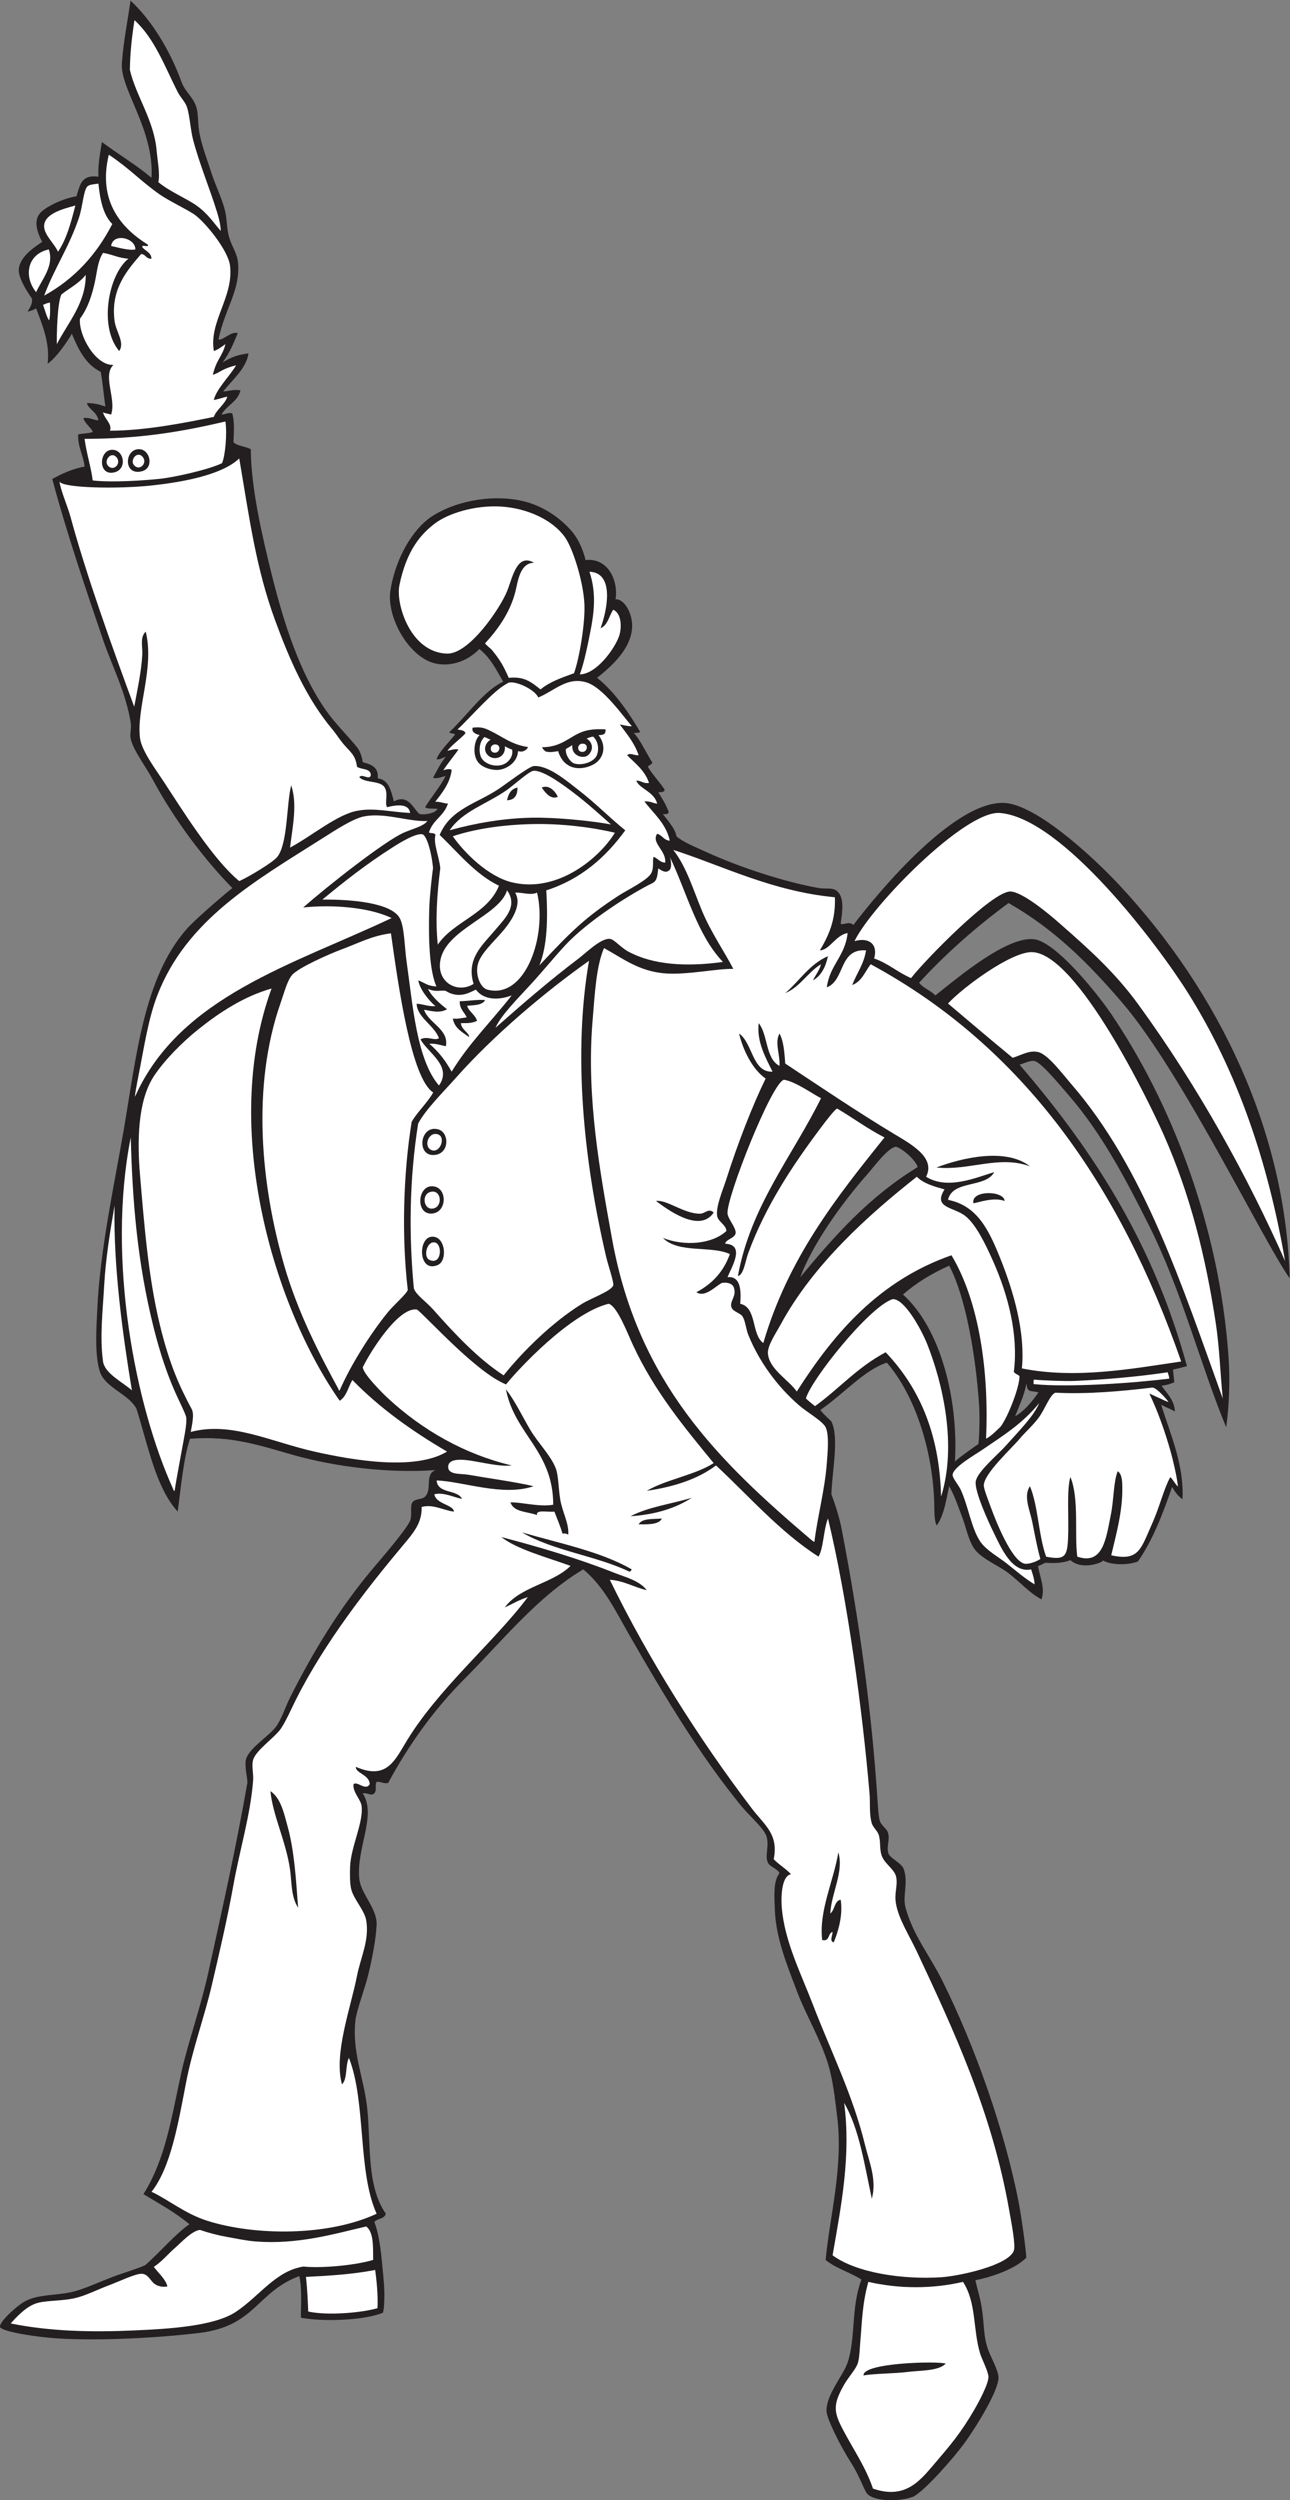
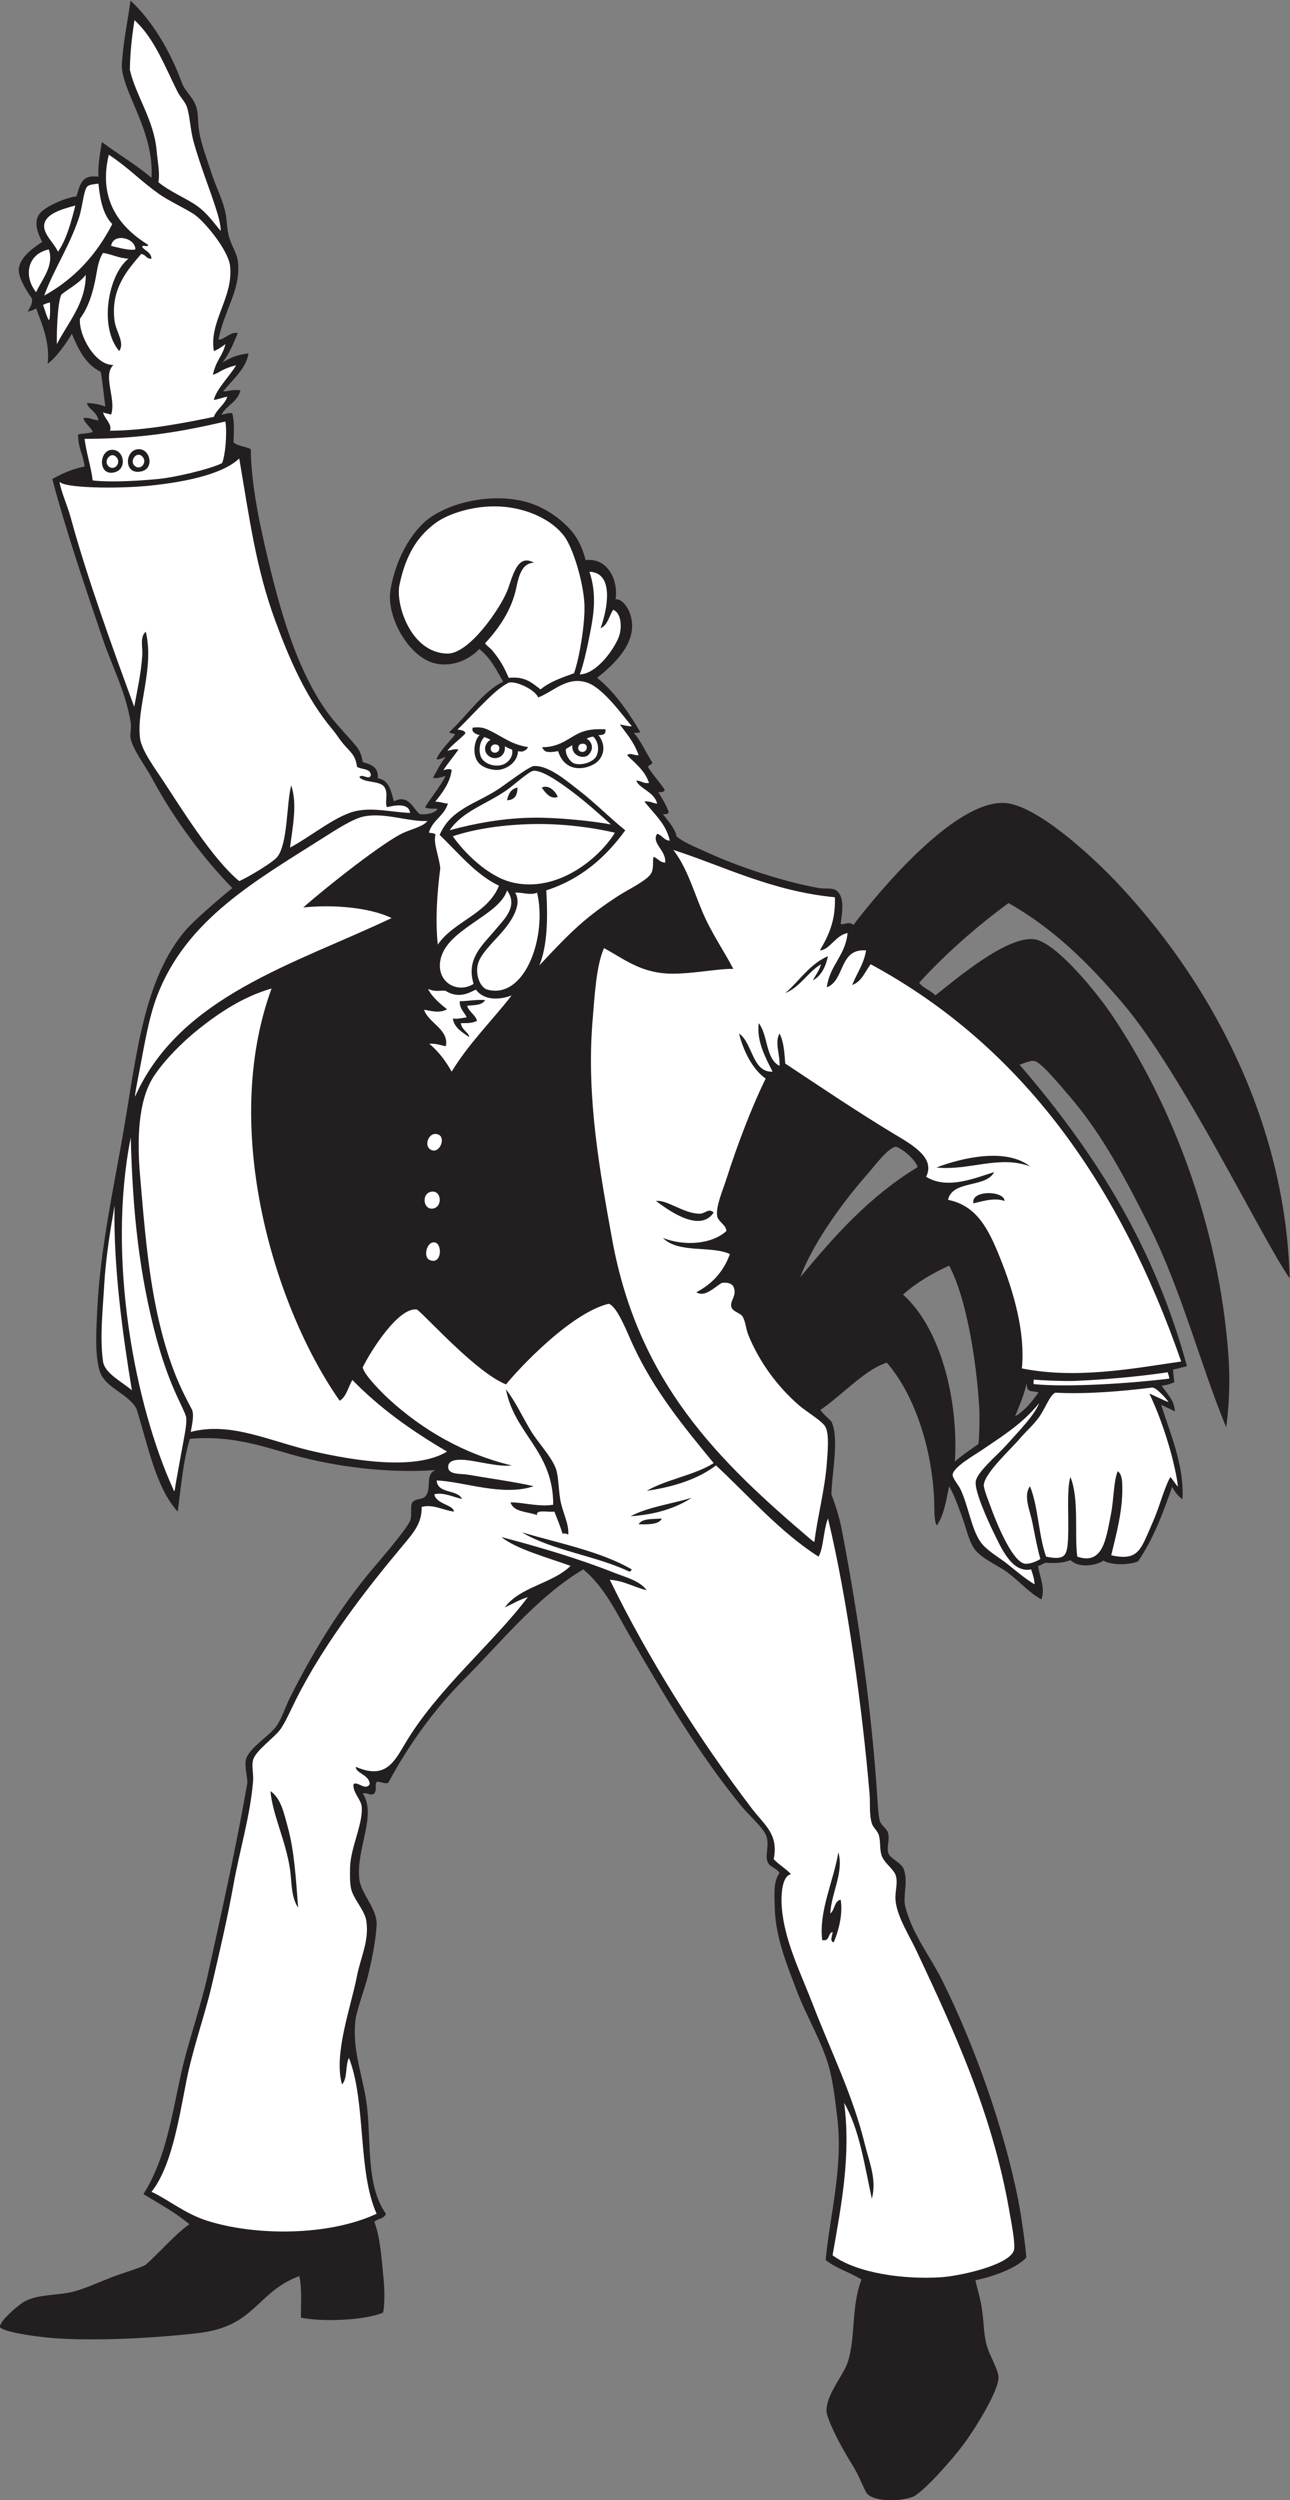
<svg xmlns="http://www.w3.org/2000/svg" viewBox="0 0 536.28 1038.987" height="1038.987" width="536.28" xml:space="preserve" id="svg2" version="1.1">
  <rect x="0" y="0" width="536.28" height="1038.987" fill="#808080" stroke="none" />
  <defs id="defs6" />
  <g transform="matrix(1.333,0,0,-1.333,0,1038.987)" id="g10">
    <g transform="scale(0.1)" id="g12">
      <path id="path14" style="fill:#231f20;fill-opacity:1;fill-rule:evenodd;stroke:none" d="m 694.105,6664.3 c 26.317,16.03 44.571,23.68 80.844,28.47 -6.086,-46.33 -51.531,-83.88 -79.191,-118.81 16.035,0.29 33.324,7.37 54,3.61 -7.09,-34.91 -44.582,-48.12 -58.945,-75.75 11.25,0.39 23.175,7.78 33.738,3.75 7.453,-31.41 4.804,-54.35 3.601,-90 12.883,-12.32 37.883,-12.52 53.996,-21.61 0.719,-120.78 35.258,-269.69 64.805,-388.79 38.473,-155.08 88.418,-309.39 169.197,-424.8 28.74,-41.05 63.5,-74.35 97.2,-115.2 7.57,-9.17 15.31,-27.4 18,-46.79 25.33,-7.08 50.04,-14.77 46.8,-50.41 35.88,-4.92 41.29,-40.3 50.4,-72 45.97,25.6 62.84,-27.9 80.32,-39.36 10.06,-2.26 44.95,-0.59 55.56,15.5 -2.98,3.44 -29.15,-1.68 -38.67,5.86 18.03,29.96 47.92,64.8 63.61,97.1 -10.75,-1.89 -25.33,-9.37 -38.93,-5.6 12.78,23.21 22.63,44.69 39.86,65.46 -8.08,-2.42 -21.64,-9.99 -28.96,-7.36 9.23,25.63 43.09,57.33 58.04,77.38 -2.26,3.54 -16.67,2.05 -18.03,7.03 56.54,53.16 107.12,128.7 167.89,157.21 -22.79,39.59 -39.64,74.23 -74.29,101.98 -48.09,-50.04 -116.5,-59.88 -163.43,-35.66 -73.22,37.79 -125.64,147.12 -113.77,219.26 18.15,110.13 75.61,192.96 124.77,226.81 69.82,48.07 183.2,72.36 280.69,52.38 64.56,-13.22 121.56,-51.1 159.74,-95.58 21.59,-25.15 35.68,-58.68 43.2,-90 70.43,7.89 102.64,-64.18 93.6,-122.41 19.96,1.76 36.71,-23.29 43.2,-39.6 36.42,-91.46 -53.47,-167.16 -100.8,-205.2 57.01,-44.5 105.37,-118.98 134.82,-169.32 -12.08,-3.56 -16.1,-1.82 -20.41,-2.49 17.11,-16.47 36.17,-56.81 54.79,-87.38 9.08,-9.03 -6.89,-11.39 -10.8,-18.02 14.83,-24.75 34.66,-45.23 50.4,-68.39 6.39,-9.4 -7.69,-11.51 -18,-10.8 11.89,-19.3 24,-38.39 32.4,-61.2 -0.53,-7.86 -9.07,-7.73 -17.99,-7.2 23.27,-29.05 39.1,-49.12 42.5,-69.62 23.28,-19 54.35,-30.85 94.29,-49.18 100.58,-46.14 242.87,-92.92 349.2,-111.6 20.07,-3.53 40.41,1.83 54.01,-7.2 29.75,-19.78 17.91,-75.59 14.39,-104.41 8.76,-4.69 27.1,9.78 39.6,-3.59 75.2,98.73 332.04,411.94 489.6,378 105.33,-22.68 269.14,-177.95 338.4,-252 317.03,-338.92 520.79,-774.83 532.8,-1227.6 -86.88,123.55 -335.25,641.17 -522.03,859.11 -104.39,121.79 -211.21,229.2 -354.77,310.9 -98.94,-72.65 -197.03,-158.57 -278.8,-248.41 12.72,-17.28 36.22,-23.77 50.4,-39.6 66.49,52.24 239.7,200.69 321.14,172.06 71.17,-25.01 185.96,-169.16 226.06,-228 183.39,-269.18 338.24,-654.38 367.2,-1070.85 5.27,-75.77 1.79,-153.13 -7.2,-219.6 -81.27,196.47 -138.43,425.57 -241.2,629.99 -69.18,137.6 -145.03,284.06 -248.4,403.2 -24.15,27.83 -82.37,99.2 -105.4,107.86 -13.35,5.03 -34.76,-6.36 -49.4,-10.67 244.64,-283.98 421.77,-573.3 522,-939.59 -13.12,-3.57 -26.61,-7.42 -43.2,-10.79 0.24,-14.14 2.84,-25.2 3.6,-39.6 -11.66,-5.15 -24.54,-9.06 -39.6,-10.8 14.68,-21.4 40.35,-44.64 41.62,-80.57 -12.17,7.98 -24.58,11.52 -42.85,21.27 29.25,-93.15 71.97,-188.64 66.49,-294.65 -15.69,11.78 -24.18,23.87 -32.24,38.55 -28.27,-80.72 -58.68,-163.28 -106.89,-232.67 -45.14,-15.7 -96.87,-5.92 -108,3.59 -1.25,-6.44 -66.29,-32.02 -102.53,0.87 -27.17,-11.1 -59.99,-9.37 -75.96,-8.2 -9.13,-1.46 -17.57,-9.44 -24.83,-9.8 4.29,-32.07 23.23,-67.46 10.79,-104.4 -38.02,19.89 -65.99,53.78 -104.4,82.8 -33.46,25.29 -86.72,44.92 -108,79.2 -16.23,26.15 -23.96,65.94 -36,97.21 -11.92,30.94 -22.04,62.57 -39.61,93.59 -8.7,-39.61 -15.73,-91.54 -38.88,-122.4 -8.9,16.63 -6.8,51.95 -7.91,79.2 -6.6,161.48 -61.1,328.74 -147.6,428.41 -68.77,-21.74 -135.04,-97.77 -207.42,-147.61 13.22,-17.09 23.72,-24.1 34.62,-36 24.94,-51.43 1.68,-155.84 0,-226.79 11.33,-30.08 24.62,-70.89 31.66,-107.27 54.02,-279.25 94.17,-566.71 112.34,-850.33 1.16,-18.2 2.98,-48.34 7.2,-61.2 4.52,-13.78 21.51,-23.41 25.2,-36.01 6.67,-22.81 -4.54,-39.76 0.66,-62.6 4.04,-17.79 41.1,-29.91 48.73,-51.71 14.33,-40.87 -4.11,-83.53 4.95,-117.69 23.19,-87.33 75.78,-150.36 114.86,-228.8 102.01,-204.74 193.79,-464.94 237.6,-687.597 8.9,-45.222 22.91,-145.664 24.62,-176.242 -35.89,-38.543 -122.75,-64.254 -158.87,-70.476 6.16,-28.543 13.6,-48.711 19.05,-80.879 9.6,-56.602 4.56,-93.723 22.14,-139.524 7.74,-20.195 30.15,-61.492 31.04,-81.492 1.82,-40.527 -71.16,-158.555 -109.13,-209.969 -28.69,-38.847 -117.14,-141.574 -156.45,-163.019 -46.35,-17.156 -123.83,-15.137 -145,10.109 -8.24,10.789 -25.29,57.848 -46.85,91.676 -43.93,68.898 -78.18,144.531 -79.03,163.918 -2.24,51.145 52.35,112.109 65.88,152.742 25.76,77.278 10.04,170.93 43,258.352 -34.88,22.715 -80.35,34.863 -111.6,61.199 12.47,135.715 55.57,288.582 36,446.402 -6.52,52.58 -12.94,114.06 -28.8,165.6 -24.08,78.26 -68.36,150.29 -97.2,226.8 -29.68,78.73 -65.09,164.13 -68.4,252.01 -1.66,44.09 -5.48,88.6 14.4,115.2 -6.8,14.27 -30.07,19.4 -36,32.4 -10.36,22.72 4.18,48.03 -3.6,79.2 -6.67,26.69 -53.31,65.58 -79.2,97.2 -131.17,160.18 -242.29,346.79 -349.2,532.8 -41.84,72.79 -78.09,150.69 -144,205.19 -143.88,-85.92 -252.72,-223.6 -370.8,-341.99 -95.38,-95.64 -174.73,-206.97 -237.59,-324 -16.03,-2.83 -21.61,4.78 -36.01,3.6 -6.57,-11.92 2.21,-23.13 -7.19,-36.01 -10.51,-9.45 -20.75,3.21 -36.01,0 44.5,-67.7 -20.82,-171.34 -10.79,-266.39 5.01,-47.53 56.87,-93.29 53.99,-144 -2.75,-48.46 -13.41,-101.64 -25.19,-151.21 -10.81,-45.4 -29.06,-90.09 -39.6,-136.79 -15.03,-105.73 26.35,-188.4 36,-288 11.1,-114.86 -1.96,-238.321 57.59,-324.004 -4.27,-16.125 -26.01,-14.785 -35.99,-25.207 17.77,-46.758 22.02,-104.856 28.79,-176.387 4.46,-47.051 2.8,-89.543 -1.6,-106.855 -56.08,-23.45 -182.95,-29.434 -255.999,-15.696 -0.637,29.18 4.23,91.938 -5.199,129.739 C 799.23,648.723 797.191,542.527 620.355,521.426 491.34,506.035 314.133,496.477 180.957,504.375 121.113,507.93 15.57,523.406 0.535,538.621 -6.379,554.16 55.551,608.105 76.555,619.578 c 40.918,22.348 89.847,17.883 144.004,28.801 34.812,7.012 84.429,30.012 124.48,45.519 42.422,16.422 79.254,25.895 107.965,39.09 36.746,31.231 97.82,101.028 137.68,127.414 -45.039,37.762 -91.914,62.586 -143.329,93.973 69.563,110.245 87.489,240.115 118.797,381.605 19.328,87.35 59.953,202.01 82.801,305.99 42.934,195.37 86.485,387.86 122.395,594.01 1.933,11.08 -10.567,53.86 -3.594,75.6 11.316,35.28 71.238,70.02 93.594,100.79 17.468,24.04 28.625,60.99 43.203,90 72.179,143.56 155.569,280.67 259.199,403.2 26.59,31.45 101.51,118.01 115.2,147.61 7.22,19.44 -0.98,45.55 7.2,57.59 8.71,12.81 29.27,7.51 39.61,18 23.01,23.38 -2.38,68.91 32.39,82.8 -149.79,-10.87 -314.17,10.75 -442.798,46.8 -100.965,28.3 -193.528,61.66 -323.012,50.66 -20.645,-64.56 -28.031,-151.74 -38.043,-226.93 -68.199,74.49 -92.281,204.46 -128.539,320.27 -24.84,47.51 -99.703,65.5 -115.199,118.8 -16.051,55.18 -9.551,137.41 -7.207,190.8 8.132,184.95 54.121,394.55 82.8,561.6 39.075,227.54 62.293,470.75 194.407,622.8 23.371,26.92 94.808,89.4 143.992,129.6 -87.446,89.36 -180.039,211.24 -248.399,338.39 -22.785,42.39 -59.226,88.97 -68.398,126.01 -3.859,15.59 2.746,32.82 0,50.4 -14.727,94.35 -59.024,178.82 -86.406,259.2 -50.625,148.65 -114.051,334.38 -158.297,501.1 29.285,16.31 62.347,31.66 100.699,38.9 -3.34,35.06 -21.488,60.21 -19.996,100.1 13.469,3.32 38.734,3.45 45.199,7.9 -0.492,9.22 -25.789,26.98 -28.797,43.2 20.43,2.44 29.524,-6.48 46.797,-7.21 -3.808,26.2 -30.973,33.94 -35.996,54.01 25.93,-0.54 40.344,-5.25 57.598,-10.8 -5.008,35.79 -8.262,73.35 -14.407,108 -46.843,22.76 -69.683,69.52 -90,118.81 -16.519,-28.4 -49.343,-75.31 -75.593,-93.61 8.027,64.11 -17.383,123.59 -36.004,172.81 -5.613,-4.11 -16.36,-8.73 -26.629,-9.92 9.434,13.77 16.695,28.55 13.387,40.89 -10.984,15.37 -40.879,59.93 -40.754,87.83 0.184,41.54 52.746,74.62 73.082,88.36 -26.11,48.89 -21.539,78.15 -0.215,95.93 24.84,20.71 72.148,40.99 107.133,46.11 11.988,40.93 17.48,67.55 68.398,61.19 -1.527,28.13 1.934,55.92 10.801,108.01 53.332,-39.76 106.812,-70.79 154.797,-111.61 8.992,155.8 -104.703,282.96 -91.723,365.47 4.277,59.72 17.379,124.13 26.188,186.94 64.078,-58.6 123.535,-154.83 159.136,-253.61 12.192,-33.82 40.618,-48.95 48.379,-86.85 3.469,-16.92 3.149,-42.84 5.625,-60.75 6.293,-45.44 25.684,-93.12 39.602,-136.81 13.758,-43.19 37.472,-87.54 44.398,-128.79 4.102,-24.42 3.68,-48.73 10.793,-72 9.797,-32.03 25.102,-48.91 27.602,-80 6.883,-85.31 -42.278,-143.68 -61.203,-237.6 15.875,-3.11 38.226,26.41 60.234,19.97 -16.754,-39.64 -24.906,-60.45 -47.477,-91.64 z M 3165.83,3379.11 c 13.08,33.73 27.71,63.49 35.52,102.46 1.71,-11.04 0.84,-17.31 8.7,-22.18 4.72,-2.94 15.54,-2.07 28.75,-5.7 -19.71,-28.29 -44.56,-58.65 -72.97,-74.58 z m -670.08,433.66 c 37.43,100.55 125.38,225.91 208.8,320.41 20.02,22.68 64.93,84.18 90,86.39 24,-7.87 63.27,-45.14 67.29,-63.56 -150.45,-91.95 -256.23,-210.69 -366.09,-343.24 z m 482.4,-574.83 c 11.23,195.9 -45.38,416.16 -162,520.83 41.52,36.48 90.19,65.82 143.99,90 52.02,-97.19 84.01,-285.78 93.61,-439.19 2.31,-36.94 0.08,-102.93 -2.52,-117.31 1,1.78 -64.29,-44.27 -73.08,-54.33 v 0" />
      <path id="path16" style="fill:#ffffff;fill-opacity:1;fill-rule:evenodd;stroke:none" d="m 288.953,6296.77 c -3.211,34.28 -19.695,85.69 -25.203,129.6 172.605,-0.23 301.77,21.88 439.203,54 5.899,-37.49 -0.594,-107.69 -10.469,-129.86 -40.613,-19.96 -149.117,-44.37 -196.336,-49.09 -90.32,-9.04 -172.71,-9.63 -207.195,-4.65 z m 143.68,97.36 c -45.426,-0.78 -48.039,-85.11 11.117,-68.56 37.328,10.44 24.691,69.17 -11.117,68.56 z m -76.75,-2.45 c -47.832,8.16 -53.649,-83.88 1.472,-69.7 38.114,9.79 30.754,64.22 -1.472,69.7 v 0" />
-       <path id="path18" style="fill:#ffffff;fill-opacity:1;fill-rule:evenodd;stroke:none" d="m 2722.55,36.375 c -23.23,67.719 -59.31,118.672 -93.6,183.605 -29.67,56.18 -31.38,78.641 3.6,140.391 13.66,24.121 37.53,48.672 43.2,68.399 5.1,17.746 5.39,44.941 7.2,64.804 5.31,58.371 5.73,118.289 25.2,187.199 97.89,-22.335 200.22,-22.043 295.2,0 42.18,-65.687 30.52,-146.378 53.06,-222.562 5.07,-17.156 25.09,-55.098 26.14,-72.637 1.3,-21.472 -30.36,-80.066 -45.09,-105.222 -42.47,-72.52 -72.49,-107.317 -126.89,-171.036 C 2867.34,58.672 2820.86,2.219 2722.55,36.375 Z M 33.352,551.172 c 15.555,17.004 43.102,48.66 75.601,61.199 30.766,11.875 79.301,7.207 125.996,18 32.094,7.422 71.106,27.238 104.406,39.609 32.024,11.883 85.684,38.106 104.395,35.997 19.465,-2.2 25.793,-23.164 39.434,-32.305 14.546,-9.746 30.41,-8.586 38.843,-7.246 -4.738,22.539 -30.523,44.492 -42.269,61.152 26.629,17.481 41.914,38.281 68.394,61.192 16.77,14.519 50.411,51.593 75.598,54.003 25.16,-8.71 54.688,-16.535 82.805,-21.601 30.808,-5.559 63.125,-12.336 90,-14.395 132.183,-10.183 243.205,22.977 345.595,46.797 23.56,-18.437 21.13,-62.871 21.6,-104.406 -67.49,-19.645 -172.578,-25.699 -217,-20.586 C 860.012,715.605 809.219,636.027 735.352,587.18 667.355,542.195 524.68,534.238 422.148,529.578 285.535,523.367 156.602,526.27 33.352,551.172 Z m 927.914,37.07 c -1.106,27.188 -2.707,71.613 -7.2,108.008 80.404,4.094 144.914,8.195 216.004,21.594 4.64,-34.953 9.04,-77.649 7.2,-119.074 -45.06,-13.262 -151.43,-24.2 -216.004,-10.528 z M 2830.55,399.98 c 39.24,5.02 96.4,2.344 118.73,26.016 -24.71,8.406 -259.68,2.824 -256.21,-36.828 34.92,5.988 96.96,5.617 137.48,10.812 v 0" />
      <path id="path20" style="fill:#ffffff;fill-opacity:1;fill-rule:evenodd;stroke:none" d="m 2596.55,763.574 c 27.48,156.641 57.77,313.116 36,475.196 47.34,-81.06 63.56,-193.25 86.4,-298.79 16.25,58.411 -8.27,114.97 -21.59,169.19 -38.17,155.36 -104.41,286.07 -162.01,435.61 -38.27,99.35 -88.4,197.62 -97.2,302.4 -2.31,27.47 -2.54,98.64 28.8,104.4 -16.06,17.53 -37.63,29.56 -54,46.8 15.66,78.76 -27.88,105.08 -68.4,158.4 -166.14,218.61 -322.04,465.47 -442.8,712.8 45.85,-3.35 74.89,-23.51 115.2,-32.4 -22.97,30.09 -66.68,40.44 -100.8,53.99 -109.2,43.41 -231.5,79.85 -352.8,111.6 49.03,-38.56 143,-63.39 216,-90 -56.22,-55.37 -158.3,-64.9 -205.2,-129.59 23.72,11.08 45.62,23.98 72,32.39 -105.29,-141.14 -284.97,-288.89 -385.19,-460.79 -34.96,-59.96 -63.71,-106.51 -151.2,-68.4 -1.65,-19.71 42.6,-24.56 43.19,-54.01 -12.63,-22.41 -38.32,10.55 -50.4,0 -3.43,-24.87 22.8,-47.61 25.2,-68.39 6.02,-52.22 -34.37,-128.28 -36,-190.8 -0.5,-19.39 -1.18,-49.31 3.6,-68.4 7.91,-31.54 41.7,-65.94 46.8,-97.2 10.21,-62.6 -17.59,-115.16 -28.8,-172.8 -19.1,-98.26 -73.55,-243.79 -46.8,-338.4 17.64,17.16 9.97,59.64 21.6,82.79 53.86,-136.93 26.82,-354.78 86.4,-485.994 -151.28,-70.649 -380.945,-68.996 -529.198,-21.594 -68.633,21.934 -119.598,65.215 -172.801,90 61.054,76.968 84.109,219.098 108.008,341.988 20.242,104.18 57.109,204.56 79.199,298.8 24.793,105.85 49.226,210.46 68.394,316.8 19.563,108.53 53,217.58 61.203,324.01 1.708,22.27 -5.339,46.11 0,64.79 8.731,30.56 68.223,70.25 86.403,97.21 16.898,25.06 31.691,59.86 46.793,90 90.199,179.94 225.849,352.39 334.809,482.4 32.38,38.63 59.03,69.31 57.59,118.8 34.65,10.14 68.23,-10.62 100.81,-14.41 -1.98,22.07 -56.04,23.14 -61.21,54.01 28.22,7.33 59.37,-9.02 86.41,-14.41 -14.95,30.67 -76.29,14.91 -79.21,57.6 83.61,-3.19 206.26,-50.77 302.4,-18 -50.75,12.5 -155.07,27.06 -205.2,36.01 -21.86,3.89 -62.31,-1.57 -61.2,25.19 1.38,33.34 68.64,18.82 93.6,14.41 39.15,-6.94 76.7,-14.59 104.41,-10.8 -146.2,34.51 -277.89,109.75 -385.2,208.8 -17.15,15.82 -77.16,75.26 -79.21,97.19 22.22,45.86 110.78,189.31 169.21,180 32.17,-25.01 184.98,-196.45 277.62,-233.46 34.64,43.59 199.06,221.76 319.97,251.47 26.99,-7.53 58.75,-92.04 76.23,-129.61 67.3,-144.67 160.83,-256.89 251.37,-367.19 -60.34,-38.06 -146.61,-50.2 -208.8,-86.4 85.84,12.54 159.96,36.83 216,79.2 101.44,-94.17 200.19,-208.17 319.66,-284.29 15.5,24.52 15.18,82.33 29.54,119.1 60.41,-249.82 107.55,-597.22 129.6,-857.22 2.74,-32.3 -1.56,-65.16 7.2,-93.59 4.03,-13.05 17.66,-23.05 21.6,-36 7,-23 1.08,-46.25 10.8,-68.41 10.02,-22.8 38.53,-39.93 43.2,-61.19 6.39,-29.08 -6.8,-50.63 0,-86.41 9.31,-48.99 41.4,-97.68 64.8,-147.6 114.17,-243.51 234.37,-500.24 288.01,-806.393 5.75,-32.895 20.88,-108.606 14.39,-126.008 -17.32,-46.375 -171.18,-79.239 -226.8,-82.793 -117.07,-7.488 -262.24,12.488 -338.4,68.398 z m 25.2,1108.796 c -20.56,-4.64 -17.81,-32.58 -32.4,-43.2 3.35,64.17 43.05,129.34 25.2,190.81 -14.54,-89.37 -61.41,-182.44 -50.4,-273.6 24.71,-5.51 16.89,21.51 32.4,25.2 0.15,-10.71 -10.71,-28.78 3.59,-32.41 14.75,34.68 29.36,87.96 21.61,133.2 z m -1724.395,226.8 c -11.601,42.29 -21.339,89.55 -54.003,111.6 7.222,-75.95 48.867,-157.1 61.199,-244.79 5.676,-40.3 2.695,-84.46 25.207,-118.8 -6.953,92.5 -12.07,177.87 -32.403,251.99 z m 1065.595,795.61 c 4.04,0.76 5.6,3.99 7.2,7.19 -96.57,55.83 -224.02,80.77 -342,115.21 95.41,-56.98 231.94,-72.87 334.8,-122.4 z m -216,226.79 c -5.82,37.57 -5.11,74.54 -14.4,97.2 -16.57,40.42 -55.3,78.23 -79.2,118.81 -26.7,45.33 -46.49,88.62 -75.6,125.99 27.5,-141.71 147.29,-191.11 147.6,-360 -43.13,-8.01 -98.37,8.32 -133.2,7.2 9.71,-31.08 53.22,-28.38 82.8,-39.6 -4.74,18.17 32.92,8.4 54,10.8 8.64,-22.56 18.23,-44.18 25.2,-68.4 8.35,1.15 13.82,-0.57 18,-3.59 3.25,34.75 -18.93,71.19 -25.2,111.59 z m 316.8,-61.2 c -27.86,-2.13 -61.37,1.37 -72,-18 17.54,0.12 64.05,-3.12 72,18 z m 93.61,64.81 c -63.47,-19.34 -136.83,-28.78 -190.81,-57.6 77.56,5.23 140.67,24.92 190.81,57.6 v 0" />
      <path id="path22" style="fill:#ffffff;fill-opacity:1;fill-rule:evenodd;stroke:none" d="m 3593.7,3468.76 c 14.69,-0.22 48.92,-41.79 50.41,-44.77 -5.91,-0.34 -60.89,28.38 -59.41,25.31 24.22,-50.25 47.72,-114.07 66.82,-182.64 5.88,-21.07 19.45,-77.16 22.03,-106.59 -8.78,7.52 -22.01,32.8 -24.47,28.34 -19.51,-35.48 -32.87,-92.45 -55.33,-142.43 -35.87,-79.8 -40.93,-119.57 -128.16,-100.09 14.71,62.44 35.83,136.95 34.55,211.69 -0.25,14.96 0.28,40.37 -14.39,50.39 -13.59,-34.08 -11.48,-86.86 -21.6,-136.8 -14.67,-72.38 -23.68,-156.96 -104.4,-129.6 -9.25,66.71 6.39,182.1 -21.6,248.41 -12.06,-39.8 -4.32,-130.99 -7.2,-190.81 -2.7,-56.1 -9.27,-69.35 -68.4,-57.6 -23.86,66.14 -24.28,155.73 -50.4,219.6 -21.45,-30.13 -0.22,-74.67 7.2,-111.59 8.08,-40.18 15.49,-81.13 25.2,-115.2 -12.71,-8.7 -38.11,-17.69 -50.4,-14.4 -40.09,10.7 -88.2,131.95 -104.4,176.4 -7.93,21.76 -22.25,57.16 -21.6,68.4 2.18,37.52 87.12,114.57 111.6,143.99 17.24,20.72 42.56,42.36 61.2,68.41 18.21,25.45 33.8,69.3 50.4,75.59 97.63,-5.27 207.39,4.48 302.35,15.99 v 0" />
      <path id="path24" style="fill:#ffffff;fill-opacity:1;fill-rule:evenodd;stroke:none" d="m 2539.9,2987.96 c -1.74,-0.91 -8.94,5.22 -11.75,7.61 -285.26,242.59 -538.1,487.31 -619.2,936.01 -36.54,202.19 -80.63,438.55 -61.2,676.8 7.13,87.35 11.78,174.85 36,230.39 58.33,-31.88 110.68,-74.02 194.4,-79.2 67.99,-4.21 158.75,15.4 208.8,14.39 -28.55,55.35 -68.74,112.15 -97.2,180.01 -27.62,65.87 -48.55,137.96 -90,190.8 153.02,-48.98 306.93,-128.85 504,-147.6 2.81,-73.61 -20.61,-120.98 -46.8,-165.59 31.03,1.39 48.59,47.38 86.4,53.99 -6.94,-71.06 -56.01,-100 -64.8,-169.2 57.49,21.7 36.8,121.6 122.4,115.21 -6.91,-43.51 -29.26,-71.54 -43.2,-108.01 29.85,10.95 39.89,41.71 57.6,64.81 477.46,-258.15 778.54,-692.68 968.4,-1238.4 -152.51,-22.27 -327.6,-55.29 -496.8,-21.61 10.89,112.38 -25,237.66 -68.4,345.61 -36.07,89.69 -72.5,162.05 -162,179.98 14.2,62.61 117.59,36.02 144,86.41 -55.22,-16.39 -145.13,-56.63 -212.4,-14.4 30.71,59.46 -46.33,101.27 -99.67,133.31 -113.84,68.39 -238.23,152.51 -339.53,219.49 -2.58,34.62 -4.77,69.63 -18,93.61 -15.95,-28.35 2.66,-67.54 0,-100.8 -43.81,22.19 -35.45,96.54 -64.8,133.19 -7.15,-57.57 22.41,-109.57 43.2,-151.2 -63.41,-3.4 -61.72,89.47 -104.4,118.81 11.39,-48.77 40.26,-110.84 82.8,-140.4 -41.41,-84.56 -87.07,-202.32 -122.4,-313.21 -10.9,-34.21 -33.42,-85.32 -28.8,-115.2 2.77,-17.88 28.06,-27.36 28.8,-46.8 -44.96,-41.5 -131.23,-47.93 -197.99,-21.59 48.64,-49.36 151.75,-23.15 208.79,-50.4 -19.51,-54.89 -55.54,-93.26 -104.4,-118.8 26.41,-17.84 58.25,17.54 79.2,28.8 14.26,2.88 32.33,-0.53 37.23,-13.2 11.01,-28.43 -14.38,-42.95 -6.66,-63.61 4.74,-12.7 27.82,-17.1 34.23,-27.6 9.34,-15.25 10.38,-38.81 18,-57.6 33.5,-82.62 89.77,-160.37 158.4,-219.59 25.7,-22.18 73.57,-49.09 82.8,-68.4 11.82,-24.74 5.74,-81.65 3.6,-111.6 -5.85,-81.7 -29.55,-169.59 -38.65,-245.22 z m -314.15,1026.4 c -16.37,15.07 -25.52,-3.5 -43.2,-3.59 -50.4,-0.24 -102.63,44.65 -136.8,39.6 33.19,-24.48 136.04,-102.5 180,-36.01 z m 907.2,36.01 c -0.96,32.91 -105.85,34.88 -97.2,-7.19 17.63,2.78 63.36,20.02 97.2,7.19 z m 79.2,108.01 c -74.57,58.51 -211.18,27.05 -291.6,-3.61 100.54,-10.91 194.99,39.33 291.6,3.61 z m -651.6,630 c -5.39,-19.81 -17.05,-33.34 -25.2,-50.41 25.97,14.83 39.69,41.9 46.8,75.6 -57.71,-25.09 -88.61,-76.99 -133.2,-115.19 47.44,19.75 69.56,64.84 111.6,90 v 0" />
-       <path id="path26" style="fill:#ffffff;fill-opacity:1;fill-rule:evenodd;stroke:none" d="m 2934.95,3128.77 c -4.92,202.68 -71.73,343.48 -172.8,450 -89.97,-47.99 -143.44,-112.37 -220.35,-167.97 -9.16,7.06 -22.77,18.26 -28.36,23.86 14.44,55.99 195.97,285.04 270.31,309.72 36.99,2.14 90.05,-95.39 108,-140.4 48.73,-123.16 93.17,-315.3 43.2,-475.21 z m 1072.8,734.41 c -115.57,260.6 -267.5,538.45 -457.2,799.2 -72.42,99.55 -150.13,169.52 -248.4,255.59 -23.33,20.44 -112.14,96.6 -151.2,97.19 -56.87,0.88 -268.37,-216.27 -309.6,-270 -41.24,17.57 -71.47,46.15 -115.2,61.21 13.17,45.48 -17.67,66.9 -61.2,54 52.39,109.34 344.77,408.47 453.6,399.6 195.27,-15.91 493.53,-412.83 586.8,-561.59 155.01,-247.25 249.65,-528.48 302.4,-835.2 z m -1627.2,-255.61 c -38.01,26.81 -19.07,110.53 -72,122.41 2.31,30.95 5.34,87.73 -39.6,82.79 11.77,30.11 57.25,101.44 -7.2,104.4 0.68,13.08 29.73,16.93 32.4,32.4 2.81,16.29 -23.04,43.18 -25.2,61.2 -5.49,45.77 139.14,412.52 176.4,417.61 39.42,-7.58 89.21,-44.84 115.2,-57.61 -88.87,-179.93 -220.19,-336.59 -259.2,-554.39 17.85,2.98 23.28,47.23 32.4,71.99 53.84,146.27 137.9,273.29 230.4,395.99 8.83,11.72 40.17,53.08 46.8,54.02 50.32,-29.52 95.16,-63.34 147.6,-90 -151.42,-188.18 -301.32,-377.89 -378,-640.81 z m 1432.8,-172.79 c -126.87,351.61 -244.43,716.67 -471.6,979.18 -28.57,33.04 -74.12,94.34 -104.39,100.81 -28.06,6 -50.45,-9.14 -79.21,-18 -67.84,55.83 -134.54,112.43 -201.6,169.2 44.84,49.05 197.28,162.23 262.37,160.18 141.18,-4.42 365.98,-468.93 410.83,-570.58 81.93,-185.67 129.56,-374.05 162,-586.8 11.28,-73.94 13.9,-155.57 21.6,-233.99 z m -845.99,446.39 c -223.97,-78.44 -364.8,-240 -482.41,-424.79 -26.13,37.17 -86.4,69.42 -90,118.8 -1.8,24.59 25.39,63.73 39.6,90 101.05,186.88 273.85,341.99 424.8,460.79 20.76,-21.24 53.7,-30.3 86.4,-39.6 -37.64,-58.32 29.09,-54.41 64.8,-82.8 32.48,-25.82 61.23,-83.88 86.4,-140.39 46.64,-104.73 79.77,-229.52 64.8,-345.61 4.36,-6.35 12.41,-8.14 17.7,-12.98 0.28,-34.58 -34.89,-125.03 -58.51,-157.4 -16.83,-16.04 -29.31,-29.24 -45.75,-37.91 9.75,210.32 -21.56,428.08 -107.83,571.89 v 0" />
      <path id="path28" style="fill:#ffffff;fill-opacity:1;fill-rule:evenodd;stroke:none" d="m 544.551,3146.78 c -3.059,-0.67 -3.399,1.4 -3.594,3.59 -119.269,261.36 -208.477,718.72 -133.203,1098.01 5.234,-196.22 19.844,-386.16 71.098,-591.53 44.859,-179.76 89.414,-240.11 101.707,-279.67 3.296,-22.69 -7.559,-69 -14.407,-108.01 -8.371,-47.63 -16.992,-90.62 -21.601,-122.39 v 0" />
      <path id="path30" style="fill:#ffffff;fill-opacity:1;fill-rule:evenodd;stroke:none" d="m 594.949,3330.37 c 2.668,17.77 12.16,54.1 2.981,71.15 -37.555,69.67 -69.141,138.45 -99.325,262.59 -36.023,148.1 -48.894,313.21 -62.05,469.07 -8.45,100 -7.992,228.14 43.203,306 33.34,50.7 88.98,106.62 140.398,147.59 65.164,51.94 140.313,101.37 226.797,126 -160.879,-438.96 9.942,-996.86 212.407,-1285.19 21.55,13.24 26.61,42.98 39.59,64.79 85.17,-87.62 186.18,-159.42 295.2,-223.2 -98.95,-60.19 -291.44,-27.6 -413.994,0 -135.793,30.6 -259.386,94.74 -385.207,61.2 v 0" />
      <path id="path32" style="fill:#ffffff;fill-opacity:1;fill-rule:evenodd;stroke:none" d="m 411.348,3459.98 c -27.453,24.66 -84.739,52.47 -90,90 -10.594,75.61 -0.899,157.65 3.601,237.59 4.66,82.66 18.254,167.9 32.406,248.4 -4.347,-189.32 25.875,-406.09 53.993,-575.99 v 0" />
      <path id="path34" style="fill:#ffffff;fill-opacity:1;fill-rule:evenodd;stroke:none" d="m 3223.55,3479.54 c -0.4,3.91 -0.8,9.61 0.91,14.05 23.44,-2.58 96.72,-5.52 128.09,-4.14 103.05,4.53 210.2,14.87 288.9,27 2.5,-6.8 5.71,-18.1 5.15,-19.81 -110.16,-13.8 -313.93,-28.31 -423.05,-17.1 v 0" />
-       <path id="path36" style="fill:#ffffff;fill-opacity:1;fill-rule:evenodd;stroke:none" d="m 1836.95,4799.18 c -49.68,-285.44 -18.45,-616.92 54.01,-925.2 4.9,-20.89 23.98,-77.53 21.59,-86.41 -4.72,-17.57 -68.85,-40.13 -97.2,-57.59 -93.3,-57.53 -185.62,-149.34 -244.79,-223.2 -78.91,51.32 -150.43,127.17 -219.6,205.19 -21.64,24.41 -54.35,46.17 -60.25,66.08 -15.94,167.91 -14.03,340.11 13.37,513.53 21.88,42.51 79.1,99.26 118.87,143.99 118.49,133.29 277.88,267.41 414,363.61 z m -777.59,-1339.2 c -3.07,-0.66 -3.4,1.4 -3.6,3.59 -58.475,107.48 -126.678,238.08 -169.205,385.2 -72.414,250.47 -103.071,558.7 -10.797,820.8 10.347,29.41 19.863,67.2 34.918,85.01 19.789,23.44 118.814,66.77 152.274,79.18 57.71,21.38 96.35,43.31 156.26,51.01 23.47,-167.02 63.56,-452.66 131.75,-496 -14.26,-27.77 -53.48,-65.69 -67.14,-91.86 -26.31,-161.76 -31.57,-358.27 -12.07,-523.73 -3.23,-11.99 -44.97,-48.49 -61.19,-68.4 -56.71,-69.63 -117.49,-167.24 -151.2,-244.8 z m 285.83,478.85 c -42.93,-4.96 -40.02,-114.4 20.33,-87.96 31.71,13.9 23.38,93.02 -20.33,87.96 z m -0.14,157.41 c -44.65,-2 -48.53,-92.49 5.22,-84.72 46.49,6.71 44.46,86.95 -5.22,84.72 z m 21.74,177.39 c -59.06,16.19 -70.18,-90.31 -7.22,-79.2 42.88,7.57 41.2,69.89 7.22,79.2 v 0" />
      <path id="path38" style="fill:#ffffff;fill-opacity:1;fill-rule:evenodd;stroke:none" d="m 1339.16,3866.84 c -20.32,9.48 -7.67,60.62 18,54 23.25,-6 20.18,-71.82 -18,-54 z m 28.15,390.57 c 23.24,-9.72 4.83,-58.39 -20.95,-48.57 -28.06,10.7 -9.09,61.14 20.95,48.57 z m -23.68,-178.46 c 33.77,7.55 38.27,-48.75 5.29,-52.35 -28.59,-3.12 -35.17,45.68 -5.29,52.35 v 0" />
-       <path id="path40" style="fill:#ffffff;fill-opacity:1;fill-rule:evenodd;stroke:none" d="m 1368.95,4410.37 c -69.73,81.49 -81.48,250.41 -100.8,385.2 -6.59,45.97 -6.63,109.87 -21.6,136.81 -26.82,48.25 -152.96,58.52 -241.2,57.6 69.09,56.93 135.7,109.79 221.1,164.09 19.06,12.11 71.8,45 92.37,39.06 13.95,-8.61 27.42,-59.26 31.65,-104.29 -3.89,-29.59 -10.66,-89.11 -11.78,-127.16 -2.83,-95.14 0.41,-192.98 22.33,-242.42 -27.93,0.88 -36.27,11.45 -56.29,18.71 2.58,-25.06 33.8,-64.73 53.45,-80.15 -23.11,-1.67 -35.66,5.93 -58.76,7.59 0.9,-42.52 54.58,-67.02 69.53,-107.44 -14.15,-9.54 -35.96,8.11 -57.6,-3.61 21.8,-41.52 100.65,-83.24 57.6,-143.99 z m 176.4,180 c 16.28,37.78 70.18,92.22 108,133.2 36.92,40 72.17,83.47 108,122.4 75.49,82.01 217.15,168.19 272.74,194.96 15.58,7.51 16,23.05 18.86,46.24 7.75,-5.18 22.16,-15.65 32.4,-7.2 11.42,5.75 7.63,32.25 3.6,43.21 53.18,-111.23 85.25,-243.56 165.6,-327.61 -113.2,-15.66 -217.55,-9.77 -295.2,32.4 -24.89,13.51 -43.79,38.48 -57.6,39.6 -28.02,2.3 -73.95,-43.6 -97.2,-61.2 -92.25,-69.83 -176.37,-142.91 -259.2,-216 v 0" />
      <path id="path42" style="fill:#ffffff;fill-opacity:1;fill-rule:evenodd;stroke:none" d="m 1408.55,4453.57 c -17.67,31.53 -38.88,61.01 -69.63,86.9 18.7,1.9 37.28,-5.24 51.64,-7.7 10.42,52.68 -54.8,72.75 -68.04,113.7 20.03,-2.67 46.75,-12.41 71.63,1.5 -16.44,13.22 -46.31,36.57 -59.11,63.3 26.76,-10.99 38.67,-2.76 54.94,-5.89 45.2,-28.89 83.22,0.45 94.17,3.8 26.49,-35.37 75.51,-31.75 111.61,-18.01 -62,-79.6 -133.69,-149.51 -187.21,-237.6 z m 28.81,151.2 c 24.75,-0.52 37.36,0.89 50.39,7.21 -4.8,17.99 -25.7,29.04 -30.86,46.68 14.25,2.79 46.62,-0.36 56.06,18.11 -27.52,2.09 -54.52,-3.6 -79.2,-3.59 -0.88,-24.89 15.93,-35.59 21.6,-50.41 -20.64,-2.99 -30.44,-5.58 -43.2,-3.59 5.39,-30.63 29.67,-42.33 50.4,-57.6 3.23,11.08 -24.11,22.97 -25.19,43.19 v 0" />
      <path id="path44" style="fill:#ffffff;fill-opacity:1;fill-rule:evenodd;stroke:none" d="m 1581.35,5018.77 c 35.46,-49.77 -8.37,-89.24 -36,-122.4 -39.71,-47.67 -92.53,-90.07 -68.4,-169.2 -47.68,-30.38 -112.82,1.91 -104.4,68.4 12.85,101.46 184.02,142.25 208.8,223.2 z m 25.2,-7.19 c 23.95,1.25 47.49,-9.3 68.4,0 31.94,-133.31 -35.88,-333.51 -154.79,-302.4 -22.74,5.94 -39.6,48.36 -28.81,82.8 9.08,28.91 42.04,60.65 68.41,90 27.6,30.72 72.06,88.27 46.79,129.6 v 0" />
      <path id="path46" style="fill:#ffffff;fill-opacity:1;fill-rule:evenodd;stroke:none" d="m 1682.15,4784.77 c 24.98,61.23 26.71,146.09 21.6,234 108.25,34.55 186.39,104.33 246.32,187.2 -44.29,35.01 -92.44,84.13 -141.92,122.4 -39.91,30.88 -98.79,82.45 -145.31,77.7 -20.45,-6.55 -83.82,-55.19 -106.69,-70.5 -69.97,-46.86 -150.66,-62.3 -185.04,-144.13 56.09,-53.11 111.19,-122.92 185.04,-158.26 -35.9,-88.9 -141.79,-110.98 -190.8,-183.61 -8.09,76.78 -2.21,160.29 7.76,237.94 -3.18,35.6 -22.56,78.47 -14.96,104.07 -3.87,8.39 -15.2,3.75 -20.41,7.8 12.63,40.17 46.65,50.05 59.35,90.16 -11.03,-0.95 -23.01,6.37 -39.77,5.35 20.02,25.59 46.25,57.66 51.23,98.29 -1.28,6.71 -23.03,2.23 -26.28,-0.93 10.55,18.16 37.96,50.58 47.46,65.72 -10.77,2.55 -25.05,-2.23 -34.14,-4.27 8.52,14.08 41.5,38.1 56.16,54.68 -2.35,7.25 -7.81,9.37 -25.1,11.72 36.73,33.39 113.84,123.53 154.7,143.08 15.01,15.02 86.45,-16.32 97.2,-43.21 49.9,20 89.92,66.15 151.2,46.8 51.48,-16.24 112.17,-103.71 140.93,-136.54 -18.97,0.21 -32.62,5.78 -37.4,5.31 18.74,-26.06 44.36,-54.47 58.47,-95.57 -13.68,-1.62 -25.61,9.33 -35.99,0 25.78,-25.81 55.49,-47.7 68.39,-86.4 -18.47,-2.87 -23.62,7.59 -39.6,7.2 7.54,-24.03 57.63,-35.7 64.8,-72 -13.64,1.96 -22.49,8.71 -39.6,7.2 28.75,-38.45 66.79,-67.59 79.2,-122.4 -19.18,1.22 -23.38,17.43 -39.6,21.6 -18.96,-29.81 29,-51.69 25.2,-90 -17.21,0.79 -22.75,13.25 -36,18.01 -4.55,-8.74 1.68,-33.04 -7.2,-50.41 -11.63,-22.77 -75.28,-53.01 -101.78,-70.31 -99.71,-65.12 -144,-106.41 -247.42,-217.69 z m -191.74,634.21 c 14.62,-19.72 48.88,-27.19 67.45,-24.29 23.99,3.76 55.55,22.83 57.79,57.87 11.72,-2.06 13.39,-1.42 18.98,0.98 5.46,2.34 11.29,7.79 11.69,12.07 -51.83,7.48 -78.89,32.49 -120.59,52.07 -15.3,7.18 -24.96,10.95 -51.45,8.35 -4.2,-10.63 3.94,-19.43 21.64,-23.14 -17.33,-15.88 -23.36,-59.83 -5.51,-83.91 z m 376.17,83.65 c 16.78,0.16 23.05,3.72 21.83,18.13 -29.27,1.42 -53.2,-0.4 -74.3,-8.53 -38.92,-15 -63.46,-47.1 -123.56,-47.33 1.82,-5.39 8.61,-12.67 13.05,-13.73 12.31,-2.94 25.7,-0.33 36.95,1.6 18.9,-61.16 73.97,-61.56 111.15,-41.03 28.65,15.82 42.91,54.4 14.88,90.89 v 0" />
      <path id="path48" style="fill:#ffffff;fill-opacity:1;fill-rule:evenodd;stroke:none" d="m 1412.15,5187.38 c 69.74,23.26 156.76,36.01 249.01,37.95 87.65,1.85 180.34,-9.05 256.5,-26.9 -48.35,-79.23 -179.93,-189.7 -321.9,-154.46 -74.03,18.37 -147.31,91.46 -183.61,143.41 z m 493.25,36.83 c -61.72,11.25 -169.74,22.41 -246.51,21.03 -87.18,-1.57 -175.53,-16.67 -256.49,-39.15 40.33,60.16 116.9,81.91 178.95,125.89 18.41,13.04 68.11,57.29 81.31,59.28 30.7,4.64 102.98,-50.76 123.89,-66.49 41.9,-31.49 85.74,-71.15 118.85,-100.56 z m -291.65,114.97 c -19.87,-4.14 -28.42,-19.59 -32.4,-39.61 23.31,0.7 32.73,15.27 32.4,39.61 z m 126,-28.81 c -7.82,16.89 -27.25,38.99 -50.39,28.81 10.39,-14.32 27.24,-38.98 50.39,-28.81 v 0" />
      <path id="path50" style="fill:#ffffff;fill-opacity:1;fill-rule:evenodd;stroke:none" d="m 1784.76,5471.46 c -2.87,-35.27 35.77,-43.6 49.45,-31.18 18.54,16.85 14.05,40.43 -4.67,51.55 7.5,3.44 14.72,5.81 20.77,6.1 20.08,-20.23 16.3,-48.94 9.45,-61.11 -10.34,-18.36 -43.24,-29.22 -67.38,-23.05 -14.19,3.63 -30.44,29.02 -27.38,45.76 4.41,2.45 9.9,5.45 19.76,11.93 v 0" />
      <path id="path52" style="fill:#ffffff;fill-opacity:1;fill-rule:evenodd;stroke:none" d="m 418.555,6343.57 c -14.024,14.92 6.324,42.42 22.258,30.28 23.566,-17.96 -3.118,-50.63 -22.258,-30.28 z m -81.407,-1.46 c -14.023,14.91 6.325,42.4 22.254,30.27 23.578,-17.97 -3.113,-50.63 -22.254,-30.27 v 0" />
      <path id="path54" style="fill:#ffffff;fill-opacity:1;fill-rule:evenodd;stroke:none" d="m 342.953,6451.58 c 7.899,20.87 -17.328,37.15 -21.605,57.6 6.816,-4 17.011,-4.59 25.207,-7.2 16.804,48.75 -27.61,121.43 7.195,154.79 -55.488,-2.81 -109.043,91.7 -104.395,144 25.583,33.85 38.79,77.53 47.333,118.41 6.64,31.8 8.312,61.37 24.66,86.79 28.039,-4.36 48.398,-16.41 79.211,-18 -63.332,-50.51 -92.645,-213.43 -28.809,-288 18.328,26.2 -9.863,59.75 -14.395,93.6 -13.449,100.51 41.461,160.61 82.801,208.81 14.785,-0.82 15.313,-15.89 32.395,-14.41 -1.457,20.15 -19.5,23.7 -28.801,36.01 -1.621,10.01 19.633,-2.82 18,7.19 -82.219,51.21 -157.609,134.53 -122.395,280.81 64.27,-42.57 97.653,-80.75 157.758,-123.2 26.332,-18.6 76.075,-42.42 105.035,-60.4 33.868,-21.04 109.375,-113.48 115.207,-162.01 11.805,-98.38 -66.23,-174.29 -50.402,-266.4 15.172,5.36 24.727,13.67 36,21.61 -8.402,-37.22 -28.789,-48.55 -39.098,-95.86 22.684,7.41 29.145,19.45 72.45,29.75 -19.551,-33.44 -61.664,-73.88 -69.606,-108.3 10.696,1.85 31.082,8.38 42.024,10.8 -4.422,-21.13 -34.614,-41.51 -41.77,-63.2 -92.172,-18.83 -212.031,-42.82 -324,-43.19 v 0" />
      <path id="path56" style="fill:#ffffff;fill-opacity:1;fill-rule:evenodd;stroke:none" d="m 177.355,6721.58 c -0.968,24.45 1.278,130.7 14.391,154.79 18.336,15.68 56.063,34.88 75.609,61.2 0.555,-88.17 -56.265,-150.12 -90,-215.99 v 0" />
      <path id="path58" style="fill:#ffffff;fill-opacity:1;fill-rule:evenodd;stroke:none" d="m 153.406,6795.72 c -7.476,7.89 -13.347,33.75 -19.258,48.26 6.731,2.87 13.188,6 21.61,7.19 0.805,-18.81 1.195,-40.99 -2.352,-55.45 v 0" />
      <path id="path60" style="fill:#ffffff;fill-opacity:1;fill-rule:evenodd;stroke:none" d="m 137.754,6872.77 c 31.34,84.57 76.582,148.95 108.004,241.21 11.508,33.79 14.34,82.41 25.16,97.31 6.301,8.66 23.773,8.5 36.035,10.69 5.164,-51.25 14.942,-97.87 43.203,-126.01 -49.211,-96 -118.789,-171.61 -212.402,-223.2 v 0" />
      <path id="path62" style="fill:#ffffff;fill-opacity:1;fill-rule:evenodd;stroke:none" d="m 112.551,6883.57 c -39.985,50.36 -27.004,119.01 39.597,133.2 17.364,-50.29 -20.515,-92.14 -39.597,-133.2 v 0" />
      <path id="path64" style="fill:#ffffff;fill-opacity:1;fill-rule:evenodd;stroke:none" d="m 180.957,7009.57 c -12.195,26.97 -45.801,54.45 -43.203,82.81 3.293,36 57.656,50.69 97.195,61.19 -13.426,-52.57 -27.254,-104.74 -53.992,-144 v 0" />
      <path id="path66" style="fill:#ffffff;fill-opacity:1;fill-rule:evenodd;stroke:none" d="m 422.148,7016.77 c -18.828,-4.36 -53.894,6.04 -75.593,10.8 5.789,41.79 76.09,25.67 75.593,-10.8 v 0" />
-       <path id="path68" style="fill:#ffffff;fill-opacity:1;fill-rule:evenodd;stroke:none" d="m 688.555,7074.36 c -23.36,26.57 -40.039,53.87 -75.602,79.21 -30.863,22 -83.351,43.21 -119.027,72.83 5.515,27.11 -2.774,67.91 -5.321,97.5 -8.082,96.03 -64.812,170.98 -83.578,252.85 0.735,49.38 5.407,97.48 14.407,154.81 62.597,-57.13 94.129,-143.88 135.023,-224.74 7.484,-14.8 23.523,-30.48 28.797,-46.79 8.5,-26.3 10.73,-69.95 18.894,-101.26 19.395,-74.32 53.235,-155.39 75.207,-227.2 5.821,-18.99 10.262,-36.81 11.2,-57.21 v 0" />
+       <path id="path68" style="fill:#ffffff;fill-opacity:1;fill-rule:evenodd;stroke:none" d="m 688.555,7074.36 c -23.36,26.57 -40.039,53.87 -75.602,79.21 -30.863,22 -83.351,43.21 -119.027,72.83 5.515,27.11 -2.774,67.91 -5.321,97.5 -8.082,96.03 -64.812,170.98 -83.578,252.85 0.735,49.38 5.407,97.48 14.407,154.81 62.597,-57.13 94.129,-143.88 135.023,-224.74 7.484,-14.8 23.523,-30.48 28.797,-46.79 8.5,-26.3 10.73,-69.95 18.894,-101.26 19.395,-74.32 53.235,-155.39 75.207,-227.2 5.821,-18.99 10.262,-36.81 11.2,-57.21 " />
      <path id="path70" style="fill:#ffffff;fill-opacity:1;fill-rule:evenodd;stroke:none" d="m 3215.75,2901.97 c 4.65,-14.55 9.85,-28.55 10.8,-46.79 -29.57,17.74 -56.26,40.87 -86.41,64.8 -25.1,19.93 -64.29,41.3 -82.78,68.39 -27.92,40.88 -37.3,110.2 -61.21,162 -6.63,14.38 -26.25,36.53 -25.2,46.81 2.43,23.89 68.65,61.34 92.2,77.34 68.75,46.76 126.91,82.96 177.8,145.85 -16.27,-39.81 -59.56,-82.88 -104.4,-133.19 -25.37,-28.47 -89.57,-81.34 -93.6,-111.61 -4,-30 39.16,-124.6 54,-154.8 24.87,-50.57 58.19,-131.57 118.8,-118.8 v 0" />
      <path id="path72" style="fill:#ffffff;fill-opacity:1;fill-rule:evenodd;stroke:none" d="m 1332.95,5234.77 c -12.68,-16.7 -46.96,-24.21 -74.4,-36.45 -59.88,-26.71 -240.17,-168.48 -312.886,-233.05 91.246,9.93 206.736,0.46 275.686,-32.89 -306.26,-144.94 -658.823,-243.59 -799.202,-554.41 -5.031,-13.24 6.875,48.57 10.805,68.4 16.461,83.02 29.195,170.93 57.606,244.8 90.984,236.63 306.171,357.32 514.791,489.6 39.09,24.79 95.5,61.67 129.6,68.41 65.19,12.85 136.7,-16.57 198,-14.41 v 0" />
      <path id="path74" style="fill:#ffffff;fill-opacity:1;fill-rule:evenodd;stroke:none" d="m 746.152,6365.17 c 32.145,-189.42 52.278,-342.26 111.602,-504 45.051,-122.83 97.617,-244.33 179.996,-341.99 9.95,-11.8 20.69,-29.12 32.41,-43.21 20.97,-25.24 38.34,-33.71 43.19,-72.01 13.44,-9.36 41.55,-4.05 43.2,-25.19 -2.72,-19.57 -27.94,5.76 -35.99,-7.19 17.58,-19.63 65.62,-9.17 79.2,-32.4 11.76,-20.14 -0.83,-46.43 7.19,-61.21 37.49,9.49 68.96,8.96 72,-18 -63.11,3.37 -111.92,16.55 -162.51,7.2 -62.44,-9.7 -145.147,-79.75 -211.889,-115.19 8.144,66.75 23.293,135.54 3.601,194.39 -14.882,-58.02 -10.172,-180.45 -43.203,-223.19 -12.625,-16.36 -87.074,-61.41 -118.797,-75.61 -82.32,67.36 -179.597,225.01 -237.597,313.2 -23.504,35.75 -67.305,93.95 -72,133.19 -11.235,93.82 45.769,217.86 17.996,331.21 -18.914,-16.83 -9.422,-47.78 -10.801,-71.99 -3.137,-55.12 -16.523,-114.93 -25.195,-162.01 -70.91,191.74 -149.575,411.25 -198.696,591.98 -9.14,33.64 -29.988,79.76 -34.332,110.05 9.551,-20.49 181.02,-23.65 285.668,-12.47 98.528,10.52 220.653,32.81 274.957,84.44 v 0" />
      <path id="path76" style="fill:#ffffff;fill-opacity:1;fill-rule:evenodd;stroke:none" d="m 1790.15,5695.57 c -37.92,-13.68 -76.29,-26.91 -104.39,-50.4 -25.9,19.71 -47.91,41.65 -99.16,36 -15.49,34.99 -25.49,54.06 -52.05,86.4 -4.32,5.26 -21.3,17.73 -21.6,21.61 41.08,43.89 83.03,102.6 97.49,174.21 7.96,39.41 19.46,76.28 54.93,76.66 -53.87,31.33 -67.17,-47.64 -84.02,-88.88 -21.94,-53.71 -118.07,-196.38 -187.2,-194.4 -114.12,3.27 -160.36,154.19 -148.6,212.64 22.41,111.36 69.06,161.36 110.79,193.06 41.14,31.25 124.03,57.53 205.27,52.74 81.24,-4.78 160.85,-40.64 199.74,-94.84 25.83,-35.99 57.79,-139.43 61.2,-208.79 2.84,-57.67 -15.19,-167.85 -32.4,-216.01 z m 51.34,131.48 c 9.94,50.76 20.17,117.25 -3.27,184.95 78.28,-2.66 56.22,-117.61 34.73,-176.03 23.05,9.35 26.3,38.51 39.6,57.6 26.95,-12.05 26.76,-58.23 18,-82.8 -14.03,-39.37 -70.36,-118.02 -122.4,-118.79 13.71,34.68 27.41,104.79 33.34,135.07 v 0" />
      <path id="path78" style="fill:#ffffff;fill-opacity:1;fill-rule:evenodd;stroke:none" d="m 1813.3,5450.5 c -15.82,2.62 -12.97,28.77 7.21,25.2 15.89,-2.81 10.85,-28.2 -7.21,-25.2 z m -272.66,-2.39 c -15.82,2.63 -12.96,28.78 7.22,25.21 15.89,-2.81 10.84,-28.2 -7.22,-25.21 v 0" />
      <path id="path80" style="fill:#ffffff;fill-opacity:1;fill-rule:evenodd;stroke:none" d="m 1574.66,5468.01 c 2.87,-35.27 -31.21,-44.74 -49.45,-31.18 -20.09,14.95 -14.05,40.43 4.67,51.55 -7.5,3.44 -13.58,6.19 -19.24,8.37 -20.09,-20.22 -16.14,-52.88 -9.29,-65.05 10.34,-18.36 40.69,-29.51 65.69,-21.38 18.76,6.1 34.61,26.43 29.97,47.15 -4.42,2.05 -12.49,4.06 -22.35,10.54 v 0" />
    </g>
  </g>
</svg>